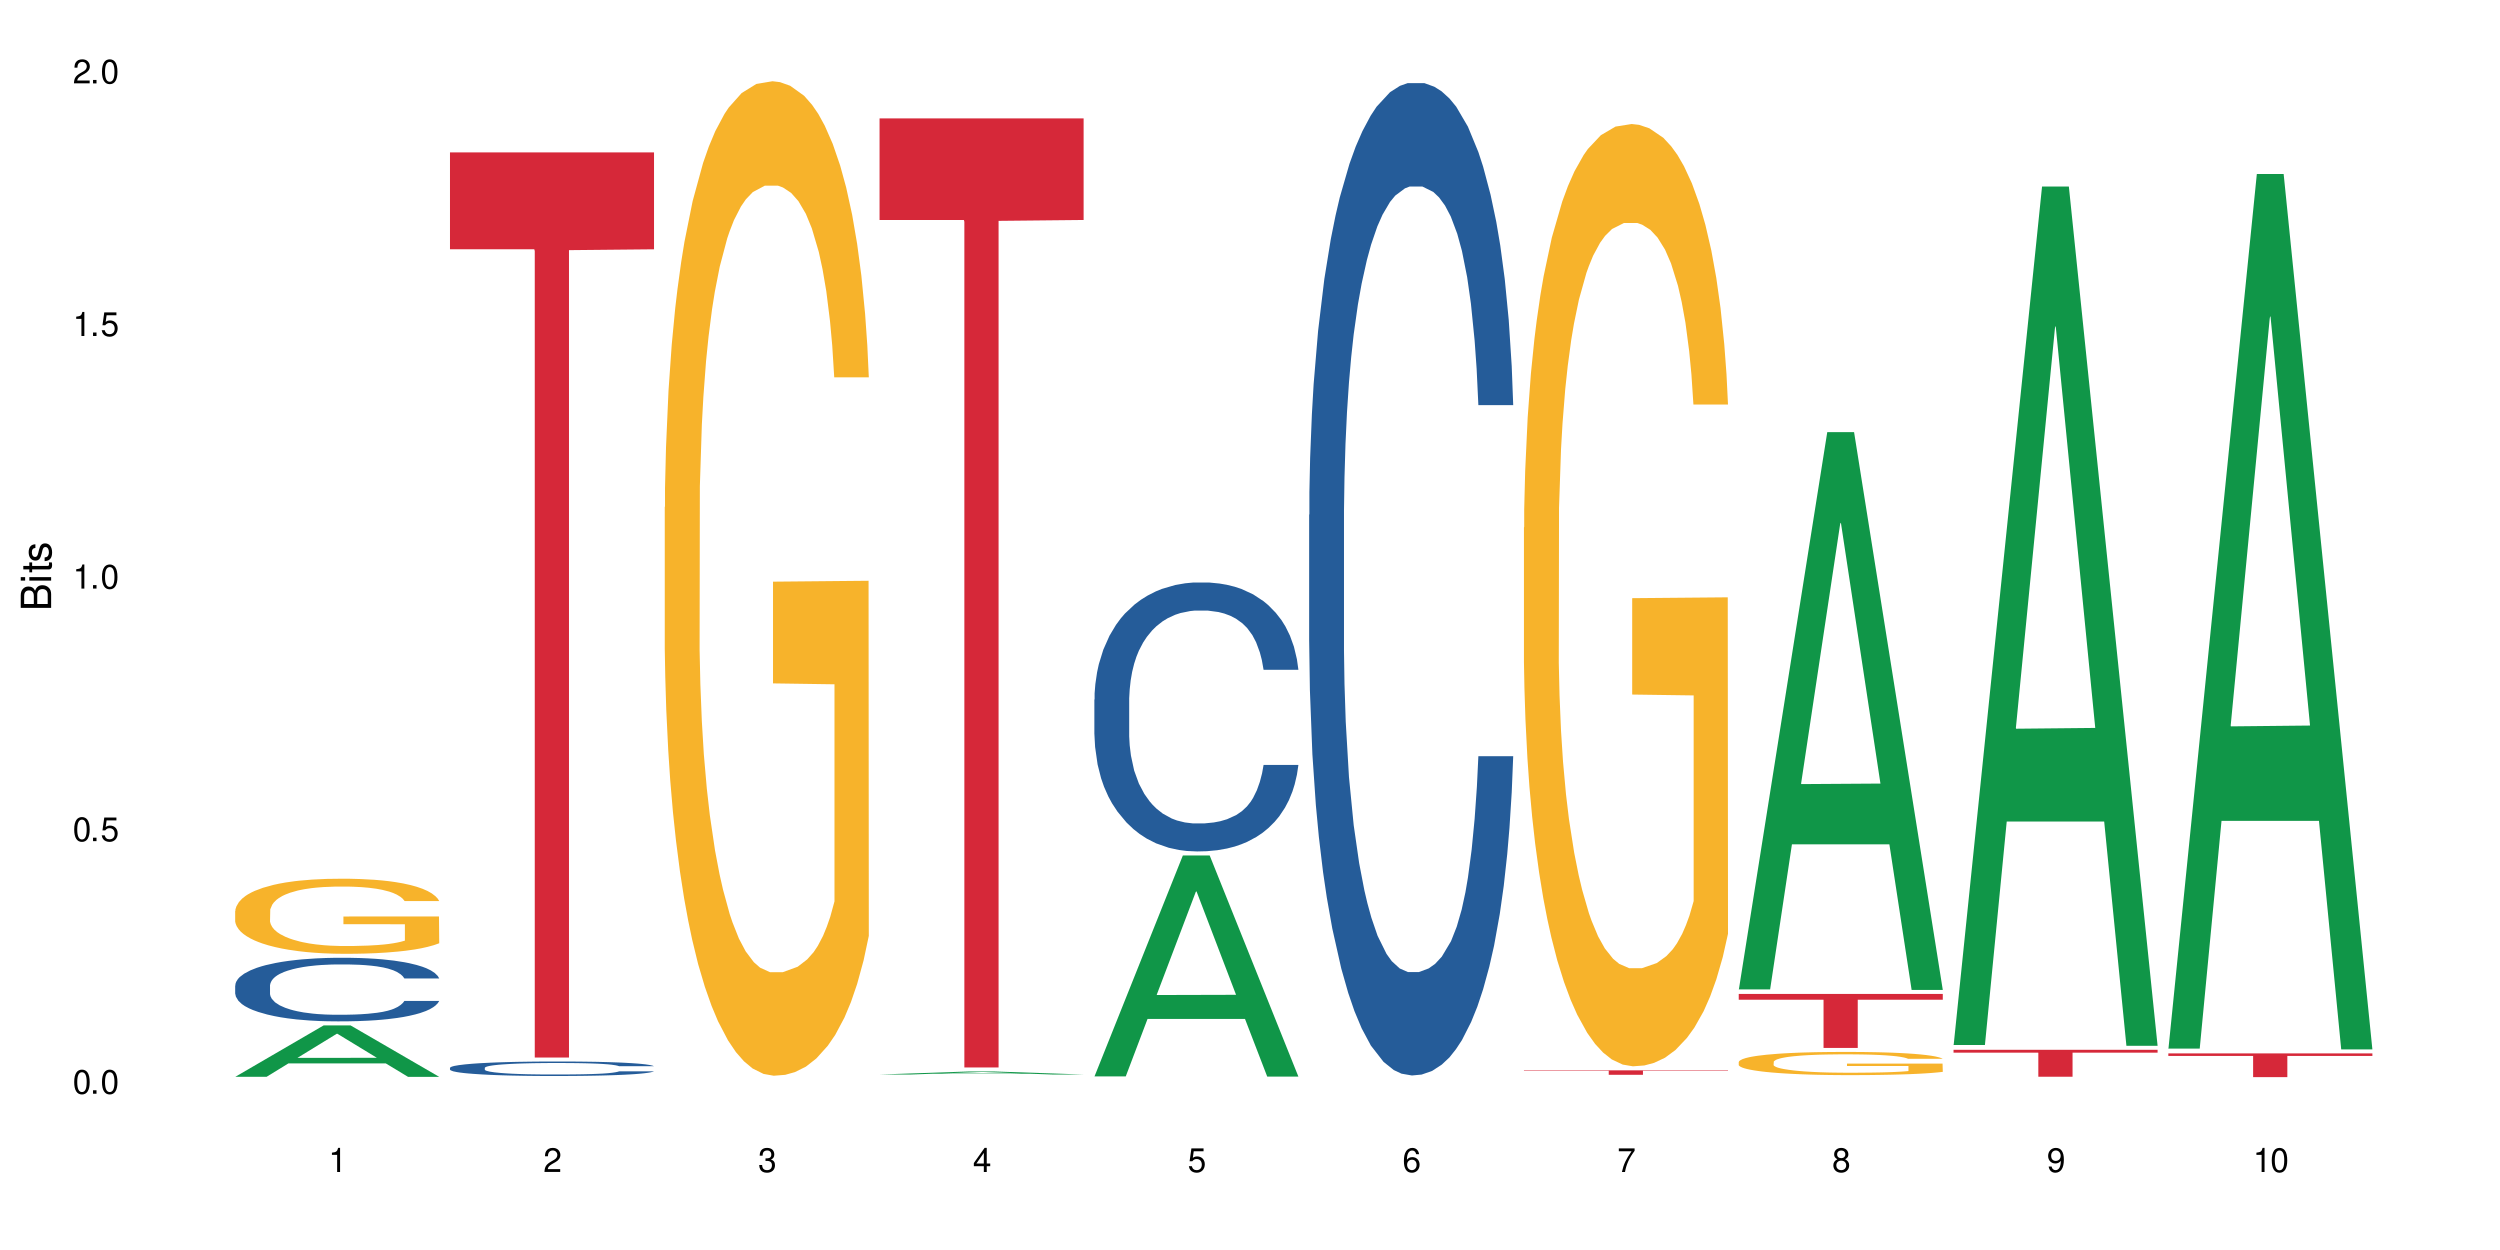
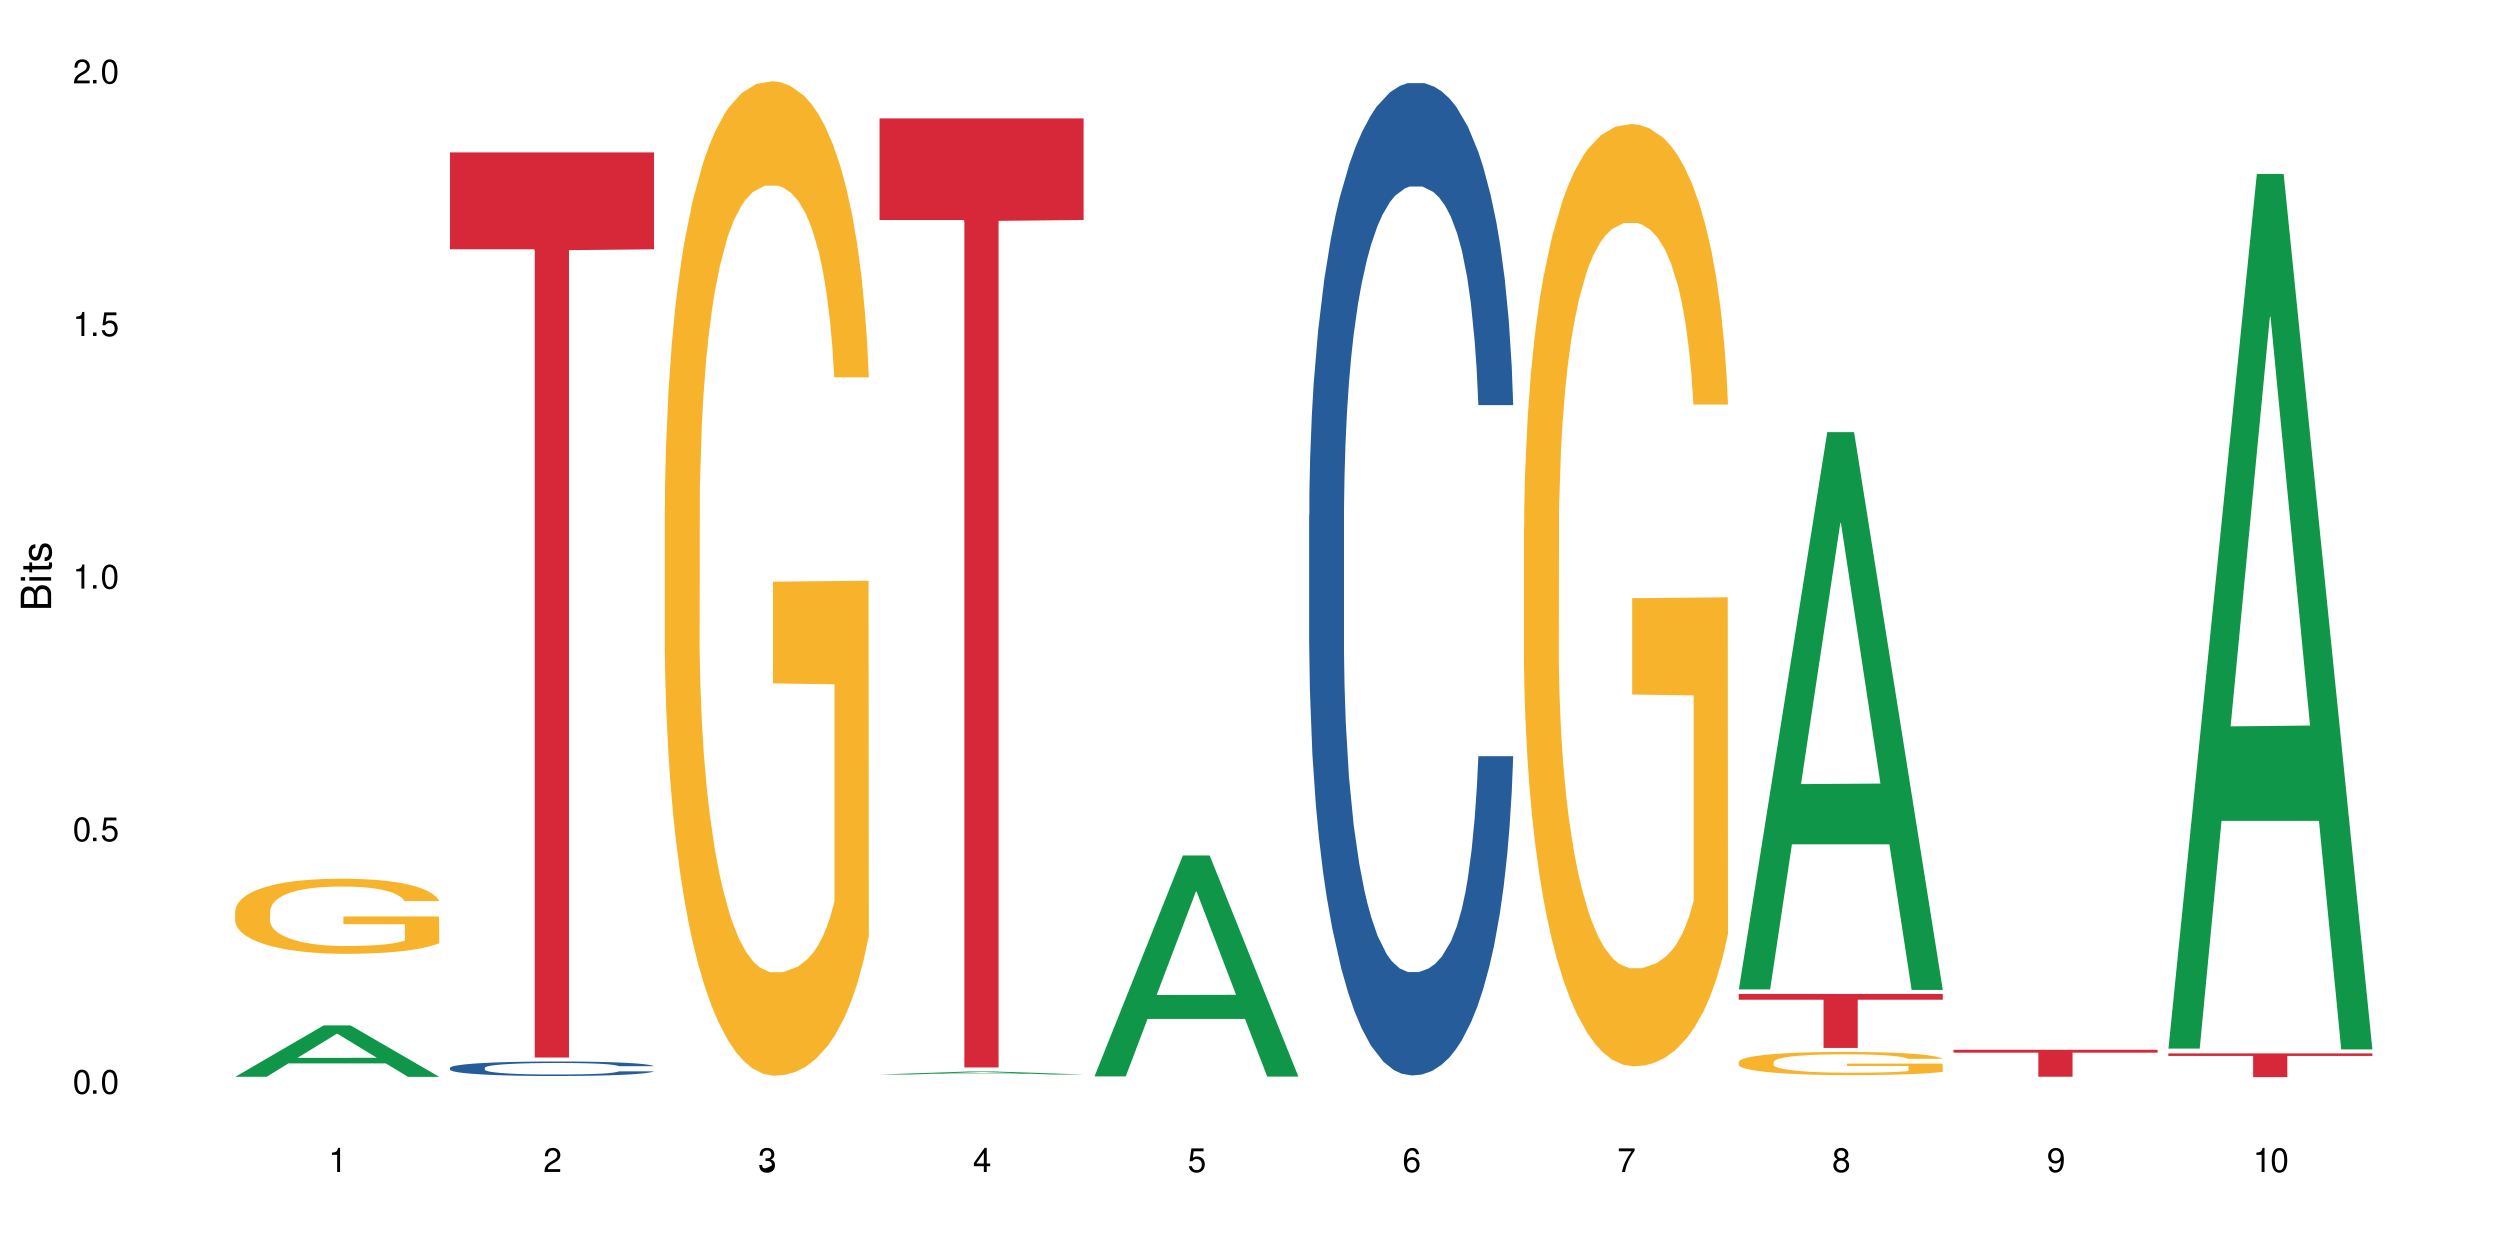
<svg xmlns="http://www.w3.org/2000/svg" xmlns:xlink="http://www.w3.org/1999/xlink" width="720" height="360" viewBox="0 0 720 360">
  <defs>
    <g>
      <g id="glyph-0-0">
</g>
      <g id="glyph-0-1">
        <path d="M 2.641 -6.938 C 2 -6.938 1.422 -6.656 1.078 -6.172 C 0.641 -5.562 0.406 -4.641 0.406 -3.359 C 0.406 -1.016 1.188 0.219 2.641 0.219 C 4.078 0.219 4.859 -1.016 4.859 -3.297 C 4.859 -4.641 4.656 -5.547 4.203 -6.172 C 3.844 -6.656 3.281 -6.938 2.641 -6.938 Z M 2.641 -6.188 C 3.547 -6.188 4 -5.25 4 -3.375 C 4 -1.406 3.562 -0.484 2.625 -0.484 C 1.734 -0.484 1.281 -1.438 1.281 -3.344 C 1.281 -5.25 1.734 -6.188 2.641 -6.188 Z M 2.641 -6.188 " />
      </g>
      <g id="glyph-0-2">
        <path d="M 1.828 -1 L 0.828 -1 L 0.828 0 L 1.828 0 Z M 1.828 -1 " />
      </g>
      <g id="glyph-0-3">
        <path d="M 4.562 -6.797 L 1.062 -6.797 L 0.547 -3.094 L 1.328 -3.094 C 1.719 -3.562 2.047 -3.734 2.578 -3.734 C 3.484 -3.734 4.062 -3.109 4.062 -2.094 C 4.062 -1.125 3.484 -0.531 2.578 -0.531 C 1.828 -0.531 1.375 -0.906 1.188 -1.672 L 0.328 -1.672 C 0.453 -1.109 0.547 -0.844 0.75 -0.594 C 1.125 -0.078 1.828 0.219 2.594 0.219 C 3.969 0.219 4.922 -0.781 4.922 -2.219 C 4.922 -3.562 4.031 -4.484 2.719 -4.484 C 2.25 -4.484 1.859 -4.359 1.469 -4.062 L 1.734 -5.969 L 4.562 -5.969 Z M 4.562 -6.797 " />
      </g>
      <g id="glyph-0-4">
        <path d="M 2.484 -4.938 L 2.484 0 L 3.328 0 L 3.328 -6.938 L 2.766 -6.938 C 2.469 -5.875 2.281 -5.734 0.984 -5.562 L 0.984 -4.938 Z M 2.484 -4.938 " />
      </g>
      <g id="glyph-0-5">
        <path d="M 4.859 -0.828 L 1.281 -0.828 C 1.359 -1.406 1.672 -1.781 2.5 -2.281 L 3.469 -2.828 C 4.406 -3.344 4.906 -4.062 4.906 -4.906 C 4.906 -5.484 4.672 -6.031 4.266 -6.406 C 3.859 -6.766 3.375 -6.938 2.719 -6.938 C 1.859 -6.938 1.219 -6.625 0.844 -6.031 C 0.609 -5.672 0.5 -5.234 0.484 -4.531 L 1.328 -4.531 C 1.359 -5.016 1.406 -5.281 1.531 -5.516 C 1.75 -5.938 2.188 -6.203 2.703 -6.203 C 3.469 -6.203 4.031 -5.641 4.031 -4.891 C 4.031 -4.344 3.719 -3.859 3.125 -3.516 L 2.234 -3 C 0.812 -2.172 0.406 -1.531 0.328 -0.016 L 4.859 -0.016 Z M 4.859 -0.828 " />
      </g>
      <g id="glyph-0-6">
-         <path d="M 2.125 -3.188 L 2.578 -3.188 C 3.5 -3.188 3.984 -2.766 3.984 -1.922 C 3.984 -1.062 3.469 -0.531 2.594 -0.531 C 1.656 -0.531 1.203 -1 1.156 -2.016 L 0.312 -2.016 C 0.344 -1.453 0.438 -1.094 0.609 -0.781 C 0.953 -0.109 1.625 0.219 2.547 0.219 C 3.953 0.219 4.859 -0.625 4.859 -1.938 C 4.859 -2.828 4.516 -3.297 3.703 -3.594 C 4.344 -3.844 4.656 -4.328 4.656 -5.031 C 4.656 -6.219 3.875 -6.938 2.578 -6.938 C 1.203 -6.938 0.484 -6.172 0.453 -4.703 L 1.297 -4.703 C 1.312 -5.125 1.344 -5.359 1.453 -5.578 C 1.641 -5.969 2.062 -6.203 2.594 -6.203 C 3.344 -6.203 3.797 -5.75 3.797 -5 C 3.797 -4.516 3.609 -4.219 3.25 -4.047 C 3.016 -3.953 2.703 -3.922 2.125 -3.906 Z M 2.125 -3.188 " />
+         <path d="M 2.125 -3.188 L 2.578 -3.188 C 3.5 -3.188 3.984 -2.766 3.984 -1.922 C 1.656 -0.531 1.203 -1 1.156 -2.016 L 0.312 -2.016 C 0.344 -1.453 0.438 -1.094 0.609 -0.781 C 0.953 -0.109 1.625 0.219 2.547 0.219 C 3.953 0.219 4.859 -0.625 4.859 -1.938 C 4.859 -2.828 4.516 -3.297 3.703 -3.594 C 4.344 -3.844 4.656 -4.328 4.656 -5.031 C 4.656 -6.219 3.875 -6.938 2.578 -6.938 C 1.203 -6.938 0.484 -6.172 0.453 -4.703 L 1.297 -4.703 C 1.312 -5.125 1.344 -5.359 1.453 -5.578 C 1.641 -5.969 2.062 -6.203 2.594 -6.203 C 3.344 -6.203 3.797 -5.75 3.797 -5 C 3.797 -4.516 3.609 -4.219 3.25 -4.047 C 3.016 -3.953 2.703 -3.922 2.125 -3.906 Z M 2.125 -3.188 " />
      </g>
      <g id="glyph-0-7">
        <path d="M 3.141 -1.672 L 3.141 0 L 3.984 0 L 3.984 -1.672 L 4.984 -1.672 L 4.984 -2.438 L 3.984 -2.438 L 3.984 -6.938 L 3.359 -6.938 L 0.266 -2.578 L 0.266 -1.672 Z M 3.141 -2.438 L 1 -2.438 L 3.141 -5.5 Z M 3.141 -2.438 " />
      </g>
      <g id="glyph-0-8">
        <path d="M 4.781 -5.125 C 4.609 -6.266 3.891 -6.938 2.844 -6.938 C 2.094 -6.938 1.422 -6.578 1.031 -5.953 C 0.594 -5.266 0.406 -4.422 0.406 -3.172 C 0.406 -2 0.578 -1.25 0.984 -0.641 C 1.359 -0.078 1.953 0.219 2.703 0.219 C 3.984 0.219 4.922 -0.75 4.922 -2.094 C 4.922 -3.375 4.062 -4.281 2.844 -4.281 C 2.172 -4.281 1.641 -4.031 1.281 -3.516 C 1.281 -5.234 1.828 -6.188 2.797 -6.188 C 3.391 -6.188 3.797 -5.797 3.938 -5.125 Z M 2.734 -3.531 C 3.547 -3.531 4.062 -2.953 4.062 -2.031 C 4.062 -1.156 3.484 -0.531 2.703 -0.531 C 1.922 -0.531 1.328 -1.188 1.328 -2.078 C 1.328 -2.938 1.906 -3.531 2.734 -3.531 Z M 2.734 -3.531 " />
      </g>
      <g id="glyph-0-9">
        <path d="M 4.984 -6.797 L 0.438 -6.797 L 0.438 -5.969 L 4.109 -5.969 C 2.5 -3.656 1.828 -2.234 1.328 0 L 2.219 0 C 2.594 -2.172 3.453 -4.047 4.984 -6.094 Z M 4.984 -6.797 " />
      </g>
      <g id="glyph-0-10">
        <path d="M 3.75 -3.656 C 4.469 -4.094 4.688 -4.438 4.688 -5.078 C 4.688 -6.172 3.844 -6.938 2.641 -6.938 C 1.438 -6.938 0.594 -6.172 0.594 -5.094 C 0.594 -4.438 0.812 -4.094 1.516 -3.656 C 0.734 -3.266 0.359 -2.703 0.359 -1.922 C 0.359 -0.656 1.281 0.219 2.641 0.219 C 3.984 0.219 4.922 -0.656 4.922 -1.922 C 4.922 -2.703 4.531 -3.266 3.75 -3.656 Z M 2.641 -6.188 C 3.359 -6.188 3.812 -5.75 3.812 -5.062 C 3.812 -4.406 3.344 -3.984 2.641 -3.984 C 1.922 -3.984 1.453 -4.406 1.453 -5.078 C 1.453 -5.75 1.922 -6.188 2.641 -6.188 Z M 2.641 -3.266 C 3.484 -3.266 4.062 -2.719 4.062 -1.906 C 4.062 -1.078 3.484 -0.531 2.625 -0.531 C 1.797 -0.531 1.219 -1.094 1.219 -1.906 C 1.219 -2.719 1.781 -3.266 2.641 -3.266 Z M 2.641 -3.266 " />
      </g>
      <g id="glyph-0-11">
        <path d="M 0.516 -1.578 C 0.672 -0.453 1.406 0.219 2.438 0.219 C 3.188 0.219 3.859 -0.141 4.266 -0.766 C 4.688 -1.453 4.891 -2.297 4.891 -3.547 C 4.891 -4.719 4.703 -5.453 4.312 -6.078 C 3.938 -6.641 3.344 -6.938 2.594 -6.938 C 1.297 -6.938 0.359 -5.969 0.359 -4.625 C 0.359 -3.344 1.234 -2.453 2.453 -2.453 C 3.094 -2.453 3.578 -2.672 4.016 -3.203 C 4 -1.484 3.469 -0.531 2.5 -0.531 C 1.906 -0.531 1.484 -0.906 1.359 -1.578 Z M 2.578 -6.203 C 3.375 -6.203 3.969 -5.531 3.969 -4.641 C 3.969 -3.797 3.391 -3.188 2.547 -3.188 C 1.734 -3.188 1.234 -3.766 1.234 -4.688 C 1.234 -5.562 1.797 -6.203 2.578 -6.203 Z M 2.578 -6.203 " />
      </g>
      <g id="glyph-1-0">
</g>
      <g id="glyph-1-1">
        <path d="M 0 -0.953 L 0 -4.891 C 0 -5.719 -0.234 -6.344 -0.734 -6.797 C -1.188 -7.234 -1.812 -7.469 -2.5 -7.469 C -3.547 -7.469 -4.188 -7 -4.625 -5.875 C -4.984 -6.688 -5.625 -7.094 -6.531 -7.094 C -7.172 -7.094 -7.734 -6.859 -8.141 -6.391 C -8.562 -5.922 -8.75 -5.344 -8.75 -4.5 L -8.75 -0.953 Z M -4.984 -2.062 L -7.766 -2.062 L -7.766 -4.219 C -7.766 -4.844 -7.688 -5.203 -7.453 -5.5 C -7.219 -5.812 -6.859 -5.969 -6.375 -5.969 C -5.891 -5.969 -5.531 -5.812 -5.297 -5.5 C -5.062 -5.203 -4.984 -4.844 -4.984 -4.219 Z M -0.984 -2.062 L -4 -2.062 L -4 -4.781 C -4 -5.766 -3.438 -6.359 -2.484 -6.359 C -1.547 -6.359 -0.984 -5.766 -0.984 -4.781 Z M -0.984 -2.062 " />
      </g>
      <g id="glyph-1-2">
        <path d="M -6.281 -1.797 L -6.281 -0.797 L 0 -0.797 L 0 -1.797 Z M -8.75 -1.797 L -8.75 -0.797 L -7.484 -0.797 L -7.484 -1.797 Z M -8.75 -1.797 " />
      </g>
      <g id="glyph-1-3">
        <path d="M -6.281 -3.047 L -6.281 -2.016 L -8.016 -2.016 L -8.016 -1.016 L -6.281 -1.016 L -6.281 -0.172 L -5.469 -0.172 L -5.469 -1.016 L -0.719 -1.016 C -0.078 -1.016 0.281 -1.453 0.281 -2.234 C 0.281 -2.5 0.25 -2.719 0.188 -3.047 L -0.641 -3.047 C -0.609 -2.906 -0.594 -2.766 -0.594 -2.562 C -0.594 -2.141 -0.719 -2.016 -1.156 -2.016 L -5.469 -2.016 L -5.469 -3.047 Z M -6.281 -3.047 " />
      </g>
      <g id="glyph-1-4">
        <path d="M -4.531 -5.25 C -5.766 -5.25 -6.469 -4.422 -6.469 -2.969 C -6.469 -1.516 -5.719 -0.562 -4.547 -0.562 C -3.562 -0.562 -3.094 -1.062 -2.734 -2.562 L -2.516 -3.484 C -2.344 -4.188 -2.094 -4.469 -1.641 -4.469 C -1.047 -4.469 -0.641 -3.875 -0.641 -3 C -0.641 -2.453 -0.797 -2 -1.062 -1.75 C -1.25 -1.594 -1.422 -1.531 -1.875 -1.469 L -1.875 -0.406 C -0.422 -0.453 0.281 -1.266 0.281 -2.922 C 0.281 -4.5 -0.5 -5.516 -1.719 -5.516 C -2.656 -5.516 -3.172 -4.984 -3.469 -3.734 L -3.703 -2.766 C -3.891 -1.953 -4.156 -1.609 -4.594 -1.609 C -5.188 -1.609 -5.547 -2.125 -5.547 -2.938 C -5.547 -3.75 -5.203 -4.172 -4.531 -4.203 Z M -4.531 -5.25 " />
      </g>
    </g>
  </defs>
  <rect x="-72" y="-36" width="864" height="432" fill="rgb(100%, 100%, 100%)" fill-opacity="1" />
  <path fill-rule="nonzero" fill="rgb(6.275%, 58.824%, 28.235%)" fill-opacity="1" d="M 67.73 310.125 L 67.793 310.109 L 93.223 295.309 L 100.945 295.309 L 126.5 310.137 L 117.52 310.137 L 111.117 306.266 L 83.051 306.266 L 76.773 310.125 L 67.73 310.125 L 85.75 304.664 L 108.543 304.652 L 97.176 297.73 L 97.051 297.719 L 96.926 297.762 L 85.688 304.652 L 85.75 304.664 Z M 67.73 310.125 " />
-   <path fill-rule="nonzero" fill="rgb(14.51%, 36.078%, 60%)" fill-opacity="1" d="M 67.73 283.816 L 67.801 283.801 L 67.801 283.398 L 68.02 282.762 L 68.52 281.961 L 69.02 281.406 L 70.312 280.422 L 72.102 279.469 L 73.965 278.73 L 75.328 278.297 L 76.547 277.961 L 79.34 277.344 L 81.133 277.023 L 83.066 276.738 L 85.434 276.457 L 87.152 276.289 L 91.023 276.02 L 93.891 275.902 L 96.113 275.852 L 100.914 275.852 L 103.781 275.918 L 105.859 276.004 L 108.152 276.137 L 110.086 276.289 L 113.457 276.656 L 116.465 277.125 L 117.828 277.391 L 119.977 277.91 L 121.625 278.414 L 122.773 278.848 L 124.062 279.469 L 125.207 280.219 L 126.07 281.074 L 126.5 281.793 L 116.465 281.793 L 115.965 281.125 L 115.391 280.605 L 114.316 279.918 L 113.238 279.434 L 111.734 278.949 L 110.375 278.629 L 108.512 278.312 L 106.863 278.113 L 105.141 277.961 L 103.492 277.859 L 100.34 277.762 L 96.684 277.762 L 95.324 277.793 L 92.527 277.926 L 91.023 278.043 L 88.871 278.277 L 87.367 278.496 L 85.578 278.832 L 84.359 279.117 L 82.852 279.551 L 81.777 279.934 L 80.559 280.488 L 79.844 280.906 L 79.199 281.375 L 78.625 281.926 L 78.195 282.512 L 77.906 283.133 L 77.766 283.734 L 77.766 286.328 L 77.906 286.93 L 78.266 287.633 L 79.199 288.652 L 80.559 289.539 L 82.137 290.242 L 83.641 290.742 L 84.5 290.977 L 85.648 291.246 L 87.441 291.582 L 90.02 291.914 L 91.523 292.051 L 93.816 292.184 L 96.184 292.25 L 99.336 292.25 L 102.133 292.184 L 103.996 292.098 L 105.93 291.965 L 108.582 291.68 L 110.23 291.414 L 111.664 291.094 L 112.738 290.777 L 113.457 290.508 L 114.531 289.992 L 115.391 289.422 L 116.035 288.836 L 116.465 288.27 L 126.5 288.27 L 126.07 288.938 L 125.422 289.59 L 124.777 290.074 L 123.777 290.66 L 122.629 291.18 L 120.98 291.766 L 119.617 292.148 L 117.828 292.566 L 116.18 292.887 L 114.387 293.172 L 111.734 293.504 L 110.016 293.672 L 108.152 293.824 L 105.93 293.957 L 103.137 294.074 L 100.125 294.141 L 97.328 294.156 L 94.32 294.125 L 92.098 294.059 L 89.16 293.906 L 85.504 293.605 L 82.852 293.285 L 80.773 292.969 L 78.984 292.633 L 76.977 292.184 L 74.395 291.445 L 72.82 290.879 L 71.746 290.41 L 70.527 289.758 L 69.664 289.172 L 68.664 288.234 L 67.945 287.047 L 67.73 286.125 Z M 67.73 283.816 " />
  <path fill-rule="nonzero" fill="rgb(96.863%, 70.196%, 16.863%)" fill-opacity="1" d="M 67.73 262.332 L 67.801 262.312 L 67.801 261.918 L 68.09 261.027 L 68.805 259.805 L 69.738 258.797 L 70.742 258.008 L 71.387 257.59 L 72.461 257 L 73.395 256.562 L 75.758 255.676 L 78.77 254.844 L 80.418 254.488 L 82.281 254.152 L 84.93 253.777 L 86.148 253.641 L 89.875 253.324 L 94.105 253.125 L 98.762 253.066 L 100.914 253.086 L 103.852 253.168 L 107.863 253.383 L 110.16 253.582 L 111.949 253.777 L 113.812 254.035 L 116.105 254.43 L 118.258 254.906 L 119.977 255.379 L 121.695 255.973 L 123.129 256.605 L 124.348 257.297 L 125.422 258.125 L 126.07 258.816 L 126.5 259.508 L 116.535 259.508 L 115.965 258.816 L 115.32 258.281 L 114.242 257.633 L 113.168 257.156 L 112.094 256.781 L 110.086 256.27 L 108.367 255.953 L 106.215 255.676 L 104.137 255.496 L 101.773 255.379 L 100.34 255.34 L 96.543 255.34 L 93.102 255.477 L 91.094 255.637 L 89.66 255.793 L 87.656 256.09 L 86.438 256.328 L 85.719 256.484 L 83.57 257.098 L 82.137 257.652 L 81.348 258.027 L 80.344 258.617 L 79.629 259.152 L 78.84 259.941 L 78.41 260.535 L 77.836 261.879 L 77.766 265.434 L 77.98 266.184 L 78.41 266.996 L 78.984 267.707 L 79.844 268.457 L 80.703 269.031 L 82.207 269.801 L 83.496 270.316 L 84.5 270.648 L 86.438 271.184 L 87.227 271.363 L 89.09 271.719 L 91.023 271.992 L 93.387 272.23 L 95.18 272.348 L 98.047 272.449 L 101.703 272.449 L 106 272.328 L 108.727 272.172 L 110.59 272.012 L 111.809 271.875 L 113.312 271.656 L 114.387 271.461 L 115.391 271.242 L 116.609 270.906 L 116.609 266.184 L 98.906 266.164 L 98.906 263.953 L 126.426 263.934 L 126.5 271.656 L 124.992 272.191 L 123.129 272.703 L 121.34 273.102 L 119.477 273.438 L 116.824 273.812 L 114.672 274.047 L 111.375 274.324 L 108.367 274.504 L 105.215 274.621 L 102.418 274.68 L 99.121 274.699 L 96.184 274.66 L 93.031 274.543 L 90.52 274.383 L 88.227 274.188 L 85.934 273.93 L 83.066 273.516 L 81.203 273.18 L 79.27 272.766 L 77.336 272.27 L 75.613 271.738 L 74.469 271.32 L 73.32 270.848 L 72.102 270.254 L 70.957 269.582 L 70.098 268.973 L 69.309 268.281 L 68.734 267.629 L 68.16 266.738 L 67.875 266.027 L 67.73 265.414 Z M 67.73 262.332 " />
  <path fill-rule="nonzero" fill="rgb(14.51%, 36.078%, 60%)" fill-opacity="1" d="M 129.594 307.531 L 129.664 307.527 L 129.664 307.438 L 129.879 307.289 L 130.379 307.109 L 130.883 306.98 L 132.172 306.758 L 133.965 306.539 L 135.828 306.371 L 137.188 306.273 L 138.406 306.195 L 141.203 306.055 L 142.992 305.98 L 144.93 305.918 L 147.293 305.852 L 149.016 305.812 L 152.883 305.754 L 155.75 305.727 L 157.973 305.715 L 162.773 305.715 L 165.641 305.73 L 167.719 305.75 L 170.012 305.781 L 171.949 305.812 L 175.316 305.898 L 178.324 306.004 L 179.688 306.066 L 181.836 306.184 L 183.484 306.301 L 184.633 306.398 L 185.922 306.539 L 187.07 306.711 L 187.93 306.906 L 188.359 307.07 L 178.324 307.07 L 177.824 306.918 L 177.25 306.797 L 176.176 306.641 L 175.102 306.531 L 173.598 306.422 L 172.234 306.348 L 170.371 306.277 L 168.723 306.23 L 167.004 306.195 L 165.355 306.172 L 162.199 306.148 L 158.547 306.148 L 157.184 306.156 L 154.391 306.188 L 152.883 306.215 L 150.734 306.27 L 149.23 306.316 L 147.438 306.395 L 146.219 306.461 L 144.715 306.559 L 143.641 306.645 L 142.422 306.773 L 141.703 306.867 L 141.059 306.973 L 140.484 307.102 L 140.055 307.234 L 139.77 307.375 L 139.625 307.512 L 139.625 308.102 L 139.77 308.242 L 140.129 308.402 L 141.059 308.633 L 142.422 308.836 L 143.996 308.996 L 145.504 309.109 L 146.363 309.164 L 147.508 309.227 L 149.301 309.301 L 151.879 309.379 L 153.387 309.406 L 155.68 309.438 L 158.043 309.453 L 161.199 309.453 L 163.992 309.438 L 165.855 309.418 L 167.789 309.391 L 170.441 309.324 L 172.09 309.262 L 173.523 309.191 L 174.598 309.117 L 175.316 309.059 L 176.391 308.938 L 177.25 308.809 L 177.895 308.676 L 178.324 308.547 L 188.359 308.547 L 187.93 308.699 L 187.285 308.848 L 186.641 308.957 L 185.637 309.09 L 184.488 309.211 L 182.84 309.344 L 181.48 309.43 L 179.688 309.527 L 178.039 309.598 L 176.246 309.664 L 173.598 309.738 L 171.875 309.777 L 170.012 309.812 L 167.789 309.844 L 164.996 309.871 L 161.984 309.887 L 159.191 309.887 L 156.18 309.883 L 153.957 309.867 L 151.02 309.832 L 147.367 309.762 L 144.715 309.691 L 142.637 309.617 L 140.844 309.543 L 138.836 309.438 L 136.258 309.27 L 134.68 309.141 L 133.605 309.035 L 132.387 308.887 L 131.527 308.75 L 130.523 308.539 L 129.809 308.266 L 129.594 308.059 Z M 129.594 307.531 " />
  <path fill-rule="nonzero" fill="rgb(83.922%, 15.686%, 22.353%)" fill-opacity="1" d="M 129.594 43.895 L 188.359 43.895 L 188.359 71.797 L 163.867 72.043 L 163.867 304.562 L 154.012 304.562 L 154.012 72.289 L 153.871 71.797 L 129.594 71.797 Z M 129.594 43.895 " />
  <path fill-rule="nonzero" fill="rgb(96.863%, 70.196%, 16.863%)" fill-opacity="1" d="M 191.453 146.07 L 191.523 145.809 L 191.523 140.578 L 191.812 128.809 L 192.527 112.59 L 193.461 99.25 L 194.461 88.789 L 195.109 83.297 L 196.184 75.449 L 197.113 69.695 L 199.48 57.922 L 202.488 46.938 L 204.137 42.23 L 206 37.781 L 208.652 32.812 L 209.871 30.98 L 213.598 26.797 L 217.828 24.18 L 222.484 23.395 L 224.637 23.656 L 227.574 24.703 L 231.586 27.582 L 233.879 30.195 L 235.672 32.812 L 237.535 36.211 L 239.828 41.445 L 241.98 47.723 L 243.699 54 L 245.418 61.848 L 246.852 70.215 L 248.07 79.371 L 249.145 90.355 L 249.789 99.512 L 250.219 108.668 L 240.258 108.668 L 239.684 99.512 L 239.039 92.449 L 237.965 83.816 L 236.891 77.539 L 235.816 72.57 L 233.809 65.77 L 232.09 61.586 L 229.938 57.922 L 227.859 55.57 L 225.496 54 L 224.062 53.477 L 220.262 53.477 L 216.824 55.309 L 214.816 57.398 L 213.383 59.492 L 211.375 63.414 L 210.156 66.555 L 209.441 68.648 L 207.293 76.754 L 205.859 84.078 L 205.07 89.051 L 204.066 96.898 L 203.348 103.957 L 202.562 114.422 L 202.133 122.27 L 201.559 140.055 L 201.484 187.137 L 201.703 197.078 L 202.133 207.801 L 202.703 217.219 L 203.566 227.156 L 204.426 234.742 L 205.93 244.945 L 207.219 251.746 L 208.223 256.191 L 210.156 263.254 L 210.945 265.609 L 212.809 270.316 L 214.746 273.98 L 217.109 277.117 L 218.902 278.688 L 221.77 279.996 L 225.422 279.996 L 229.723 278.426 L 232.445 276.332 L 234.309 274.238 L 235.527 272.41 L 237.035 269.531 L 238.109 266.918 L 239.113 264.039 L 240.332 259.594 L 240.332 197.078 L 222.629 196.816 L 222.629 167.52 L 250.148 167.258 L 250.219 269.531 L 248.715 276.594 L 246.852 283.395 L 245.059 288.625 L 243.195 293.074 L 240.547 298.043 L 238.395 301.184 L 235.098 304.844 L 232.09 307.199 L 228.934 308.766 L 226.141 309.551 L 222.844 309.812 L 219.906 309.289 L 216.75 307.723 L 214.242 305.629 L 211.949 303.012 L 209.656 299.613 L 206.789 294.121 L 204.926 289.672 L 202.992 284.18 L 201.055 277.641 L 199.336 270.578 L 198.191 265.086 L 197.043 258.809 L 195.824 250.961 L 194.68 242.066 L 193.816 233.957 L 193.031 224.805 L 192.457 216.172 L 191.883 204.402 L 191.598 194.984 L 191.453 186.875 Z M 191.453 146.07 " />
  <path fill-rule="nonzero" fill="rgb(6.275%, 58.824%, 28.235%)" fill-opacity="1" d="M 253.312 309.461 L 253.375 309.461 L 278.805 308.59 L 286.527 308.59 L 312.082 309.461 L 303.102 309.461 L 296.699 309.234 L 268.633 309.234 L 262.355 309.461 L 253.312 309.461 L 271.332 309.141 L 294.125 309.137 L 282.762 308.73 L 282.633 308.73 L 282.508 308.734 L 271.27 309.137 L 271.332 309.141 Z M 253.312 309.461 " />
  <path fill-rule="nonzero" fill="rgb(83.922%, 15.686%, 22.353%)" fill-opacity="1" d="M 253.312 34.094 L 312.082 34.094 L 312.082 63.352 L 287.59 63.609 L 287.59 307.438 L 277.734 307.438 L 277.734 63.863 L 277.594 63.352 L 253.312 63.352 Z M 253.312 34.094 " />
  <path fill-rule="nonzero" fill="rgb(6.275%, 58.824%, 28.235%)" fill-opacity="1" d="M 315.176 310.012 L 315.238 309.953 L 340.664 246.371 L 348.387 246.371 L 373.941 310.07 L 364.965 310.07 L 358.559 293.445 L 330.496 293.445 L 324.215 310.012 L 315.176 310.012 L 333.195 286.566 L 355.984 286.504 L 344.621 256.777 L 344.496 256.719 L 344.371 256.898 L 333.133 286.504 L 333.195 286.566 Z M 315.176 310.012 " />
-   <path fill-rule="nonzero" fill="rgb(14.51%, 36.078%, 60%)" fill-opacity="1" d="M 315.176 201.473 L 315.246 201.402 L 315.246 199.703 L 315.461 197.012 L 315.961 193.613 L 316.465 191.277 L 317.754 187.102 L 319.547 183.066 L 321.41 179.953 L 322.77 178.109 L 323.988 176.695 L 326.785 174.074 L 328.578 172.73 L 330.512 171.527 L 332.875 170.324 L 334.598 169.617 L 338.465 168.484 L 341.332 167.988 L 343.555 167.777 L 348.355 167.777 L 351.223 168.059 L 353.301 168.414 L 355.594 168.98 L 357.531 169.617 L 360.898 171.172 L 363.91 173.156 L 365.27 174.289 L 367.422 176.484 L 369.07 178.605 L 370.215 180.445 L 371.504 183.066 L 372.652 186.25 L 373.512 189.863 L 373.941 192.906 L 363.91 192.906 L 363.406 190.074 L 362.832 187.879 L 361.758 184.977 L 360.684 182.926 L 359.18 180.871 L 357.816 179.527 L 355.953 178.18 L 354.305 177.332 L 352.586 176.695 L 350.938 176.27 L 347.785 175.844 L 344.129 175.844 L 342.766 175.988 L 339.973 176.555 L 338.465 177.051 L 336.316 178.039 L 334.812 178.961 L 333.02 180.375 L 331.801 181.578 L 330.297 183.422 L 329.223 185.047 L 328.004 187.383 L 327.285 189.152 L 326.641 191.137 L 326.066 193.473 L 325.637 195.949 L 325.352 198.57 L 325.207 201.117 L 325.207 212.09 L 325.352 214.637 L 325.711 217.609 L 326.641 221.93 L 328.004 225.68 L 329.578 228.656 L 331.086 230.777 L 331.945 231.77 L 333.09 232.902 L 334.883 234.316 L 337.465 235.734 L 338.969 236.301 L 341.262 236.867 L 343.625 237.148 L 346.781 237.148 L 349.574 236.867 L 351.438 236.512 L 353.375 235.945 L 356.023 234.742 L 357.672 233.609 L 359.105 232.266 L 360.184 230.918 L 360.898 229.785 L 361.973 227.594 L 362.832 225.188 L 363.48 222.707 L 363.91 220.301 L 373.941 220.301 L 373.512 223.133 L 372.867 225.895 L 372.223 227.945 L 371.219 230.426 L 370.07 232.617 L 368.422 235.098 L 367.062 236.723 L 365.27 238.492 L 363.621 239.84 L 361.832 241.043 L 359.18 242.457 L 357.457 243.168 L 355.594 243.805 L 353.375 244.371 L 350.578 244.863 L 347.57 245.148 L 344.773 245.219 L 341.762 245.078 L 339.543 244.793 L 336.602 244.156 L 332.949 242.883 L 330.297 241.539 L 328.219 240.191 L 326.426 238.777 L 324.418 236.867 L 321.84 233.75 L 320.262 231.344 L 319.188 229.363 L 317.969 226.602 L 317.109 224.125 L 316.105 220.16 L 315.391 215.133 L 315.176 211.238 Z M 315.176 201.473 " />
  <path fill-rule="nonzero" fill="rgb(14.51%, 36.078%, 60%)" fill-opacity="1" d="M 377.035 148.289 L 377.105 148.027 L 377.105 141.758 L 377.32 131.832 L 377.824 119.293 L 378.324 110.672 L 379.617 95.258 L 381.406 80.367 L 383.27 68.871 L 384.633 62.078 L 385.852 56.855 L 388.645 47.188 L 390.438 42.223 L 392.371 37.781 L 394.738 33.34 L 396.457 30.73 L 400.328 26.551 L 403.195 24.719 L 405.414 23.938 L 410.219 23.938 L 413.086 24.98 L 415.164 26.289 L 417.457 28.379 L 419.391 30.73 L 422.758 36.477 L 425.77 43.793 L 427.133 47.973 L 429.281 56.07 L 430.93 63.906 L 432.078 70.699 L 433.367 80.367 L 434.512 92.121 L 435.375 105.445 L 435.805 116.68 L 425.77 116.68 L 425.27 106.23 L 424.695 98.129 L 423.621 87.418 L 422.543 79.844 L 421.039 72.266 L 419.68 67.305 L 417.816 62.34 L 416.168 59.203 L 414.445 56.855 L 412.797 55.285 L 409.645 53.719 L 405.988 53.719 L 404.629 54.242 L 401.832 56.332 L 400.328 58.16 L 398.176 61.816 L 396.672 65.215 L 394.879 70.438 L 393.664 74.879 L 392.156 81.672 L 391.082 87.68 L 389.863 96.301 L 389.148 102.832 L 388.504 110.148 L 387.93 118.77 L 387.5 127.914 L 387.211 137.578 L 387.07 146.984 L 387.07 187.477 L 387.211 196.883 L 387.57 207.852 L 388.504 223.789 L 389.863 237.637 L 391.441 248.609 L 392.945 256.445 L 393.805 260.102 L 394.953 264.281 L 396.742 269.508 L 399.324 274.73 L 400.828 276.82 L 403.121 278.914 L 405.488 279.957 L 408.641 279.957 L 411.438 278.914 L 413.301 277.605 L 415.234 275.516 L 417.887 271.074 L 419.535 266.895 L 420.969 261.93 L 422.043 256.969 L 422.758 252.789 L 423.836 244.688 L 424.695 235.809 L 425.34 226.664 L 425.77 217.781 L 435.805 217.781 L 435.375 228.23 L 434.727 238.418 L 434.082 245.996 L 433.078 255.141 L 431.934 263.238 L 430.285 272.383 L 428.922 278.391 L 427.133 284.922 L 425.484 289.883 L 423.691 294.324 L 421.039 299.551 L 419.32 302.164 L 417.457 304.516 L 415.234 306.605 L 412.438 308.434 L 409.43 309.477 L 406.633 309.738 L 403.625 309.215 L 401.402 308.172 L 398.465 305.82 L 394.809 301.117 L 392.156 296.152 L 390.078 291.191 L 388.289 285.965 L 386.281 278.914 L 383.699 267.418 L 382.125 258.535 L 381.047 251.219 L 379.832 241.031 L 378.969 231.887 L 377.969 217.258 L 377.25 198.711 L 377.035 184.34 Z M 377.035 148.289 " />
  <path fill-rule="nonzero" fill="rgb(96.863%, 70.196%, 16.863%)" fill-opacity="1" d="M 438.895 151.949 L 438.969 151.703 L 438.969 146.746 L 439.254 135.594 L 439.973 120.227 L 440.902 107.586 L 441.906 97.676 L 442.551 92.469 L 443.625 85.035 L 444.559 79.582 L 446.922 68.43 L 449.934 58.02 L 451.582 53.559 L 453.445 49.344 L 456.098 44.637 L 457.316 42.902 L 461.043 38.938 L 465.27 36.457 L 469.93 35.715 L 472.078 35.961 L 475.016 36.953 L 479.031 39.68 L 481.324 42.16 L 483.117 44.637 L 484.98 47.859 L 487.273 52.816 L 489.422 58.762 L 491.141 64.711 L 492.863 72.148 L 494.297 80.078 L 495.516 88.754 L 496.59 99.16 L 497.234 107.836 L 497.664 116.512 L 487.703 116.512 L 487.129 107.836 L 486.484 101.145 L 485.41 92.965 L 484.332 87.016 L 483.258 82.309 L 481.254 75.863 L 479.531 71.898 L 477.383 68.43 L 475.305 66.199 L 472.938 64.711 L 471.504 64.215 L 467.707 64.215 L 464.266 65.949 L 462.262 67.934 L 460.828 69.918 L 458.82 73.633 L 457.602 76.609 L 456.887 78.59 L 454.734 86.273 L 453.301 93.215 L 452.512 97.922 L 451.512 105.355 L 450.793 112.051 L 450.004 121.961 L 449.574 129.398 L 449 146.25 L 448.93 190.863 L 449.145 200.281 L 449.574 210.441 L 450.148 219.363 L 451.008 228.781 L 451.867 235.969 L 453.375 245.633 L 454.664 252.078 L 455.668 256.293 L 457.602 262.984 L 458.391 265.215 L 460.254 269.676 L 462.188 273.145 L 464.555 276.117 L 466.344 277.605 L 469.211 278.844 L 472.867 278.844 L 477.168 277.355 L 479.891 275.375 L 481.754 273.391 L 482.973 271.656 L 484.477 268.93 L 485.551 266.453 L 486.555 263.727 L 487.773 259.512 L 487.773 200.281 L 470.07 200.031 L 470.07 172.273 L 497.594 172.027 L 497.664 268.93 L 496.16 275.621 L 494.297 282.066 L 492.504 287.023 L 490.641 291.238 L 487.988 295.945 L 485.84 298.918 L 482.543 302.391 L 479.531 304.621 L 476.379 306.105 L 473.582 306.852 L 470.285 307.098 L 467.348 306.602 L 464.195 305.117 L 461.688 303.133 L 459.395 300.652 L 457.102 297.434 L 454.234 292.227 L 452.371 288.016 L 450.434 282.809 L 448.5 276.613 L 446.781 269.922 L 445.633 264.719 L 444.484 258.77 L 443.27 251.336 L 442.121 242.906 L 441.262 235.227 L 440.473 226.551 L 439.898 218.371 L 439.328 207.219 L 439.039 198.297 L 438.895 190.613 Z M 438.895 151.949 " />
-   <path fill-rule="nonzero" fill="rgb(83.922%, 15.686%, 22.353%)" fill-opacity="1" d="M 438.895 308.25 L 497.664 308.25 L 497.664 308.387 L 473.172 308.391 L 473.172 309.539 L 463.316 309.539 L 463.316 308.391 L 463.176 308.387 L 438.895 308.387 Z M 438.895 308.25 " />
  <path fill-rule="nonzero" fill="rgb(6.275%, 58.824%, 28.235%)" fill-opacity="1" d="M 500.758 284.945 L 500.82 284.797 L 526.25 124.457 L 533.973 124.457 L 559.523 285.098 L 550.547 285.098 L 544.141 243.164 L 516.078 243.164 L 509.797 284.945 L 500.758 284.945 L 518.777 225.82 L 541.566 225.668 L 530.203 150.703 L 530.078 150.551 L 529.953 151.004 L 518.715 225.668 L 518.777 225.82 Z M 500.758 284.945 " />
  <path fill-rule="nonzero" fill="rgb(96.863%, 70.196%, 16.863%)" fill-opacity="1" d="M 500.758 305.816 L 500.828 305.809 L 500.828 305.688 L 501.117 305.414 L 501.832 305.035 L 502.766 304.723 L 503.766 304.48 L 504.414 304.352 L 505.488 304.168 L 506.418 304.035 L 508.785 303.758 L 511.793 303.504 L 513.441 303.391 L 515.305 303.289 L 517.957 303.172 L 519.176 303.129 L 522.902 303.031 L 527.133 302.973 L 531.789 302.953 L 533.938 302.961 L 536.879 302.984 L 540.891 303.051 L 543.184 303.113 L 544.977 303.172 L 546.84 303.254 L 549.133 303.375 L 551.281 303.52 L 553.004 303.668 L 554.723 303.852 L 556.156 304.047 L 557.375 304.258 L 558.449 304.516 L 559.094 304.73 L 559.523 304.941 L 549.562 304.941 L 548.988 304.73 L 548.344 304.562 L 547.27 304.363 L 546.195 304.215 L 545.121 304.102 L 543.113 303.941 L 541.395 303.844 L 539.242 303.758 L 537.164 303.703 L 534.801 303.668 L 533.367 303.656 L 529.566 303.656 L 526.129 303.699 L 524.121 303.746 L 522.688 303.797 L 520.68 303.887 L 519.461 303.961 L 518.746 304.008 L 516.598 304.199 L 515.164 304.367 L 514.375 304.484 L 513.371 304.668 L 512.652 304.832 L 511.867 305.078 L 511.438 305.262 L 510.863 305.676 L 510.789 306.773 L 511.004 307.004 L 511.438 307.258 L 512.008 307.477 L 512.867 307.707 L 513.73 307.883 L 515.234 308.121 L 516.523 308.281 L 517.527 308.387 L 519.461 308.551 L 520.25 308.605 L 522.113 308.715 L 524.051 308.801 L 526.414 308.875 L 528.207 308.91 L 531.074 308.941 L 534.727 308.941 L 539.027 308.902 L 541.75 308.855 L 543.613 308.805 L 544.832 308.762 L 546.34 308.695 L 547.414 308.637 L 548.418 308.566 L 549.633 308.465 L 549.633 307.004 L 531.934 307 L 531.934 306.316 L 559.453 306.309 L 559.523 308.695 L 558.02 308.859 L 556.156 309.02 L 554.363 309.141 L 552.5 309.246 L 549.852 309.363 L 547.699 309.434 L 544.402 309.52 L 541.395 309.574 L 538.238 309.613 L 535.445 309.629 L 532.148 309.637 L 529.211 309.625 L 526.055 309.586 L 523.547 309.539 L 521.254 309.477 L 518.961 309.398 L 516.094 309.27 L 514.23 309.168 L 512.297 309.039 L 510.359 308.887 L 508.641 308.723 L 507.492 308.594 L 506.348 308.445 L 505.129 308.262 L 503.98 308.055 L 503.121 307.867 L 502.332 307.652 L 501.762 307.453 L 501.188 307.176 L 500.902 306.957 L 500.758 306.77 Z M 500.758 305.816 " />
  <path fill-rule="nonzero" fill="rgb(83.922%, 15.686%, 22.353%)" fill-opacity="1" d="M 500.758 286.25 L 559.523 286.25 L 559.523 287.914 L 535.031 287.93 L 535.031 301.801 L 525.18 301.801 L 525.18 287.945 L 525.035 287.914 L 500.758 287.914 Z M 500.758 286.25 " />
-   <path fill-rule="nonzero" fill="rgb(6.275%, 58.824%, 28.235%)" fill-opacity="1" d="M 562.617 300.953 L 562.68 300.723 L 588.109 53.73 L 595.832 53.73 L 621.387 301.188 L 612.406 301.188 L 606.004 236.594 L 577.938 236.594 L 571.66 300.953 L 562.617 300.953 L 580.637 209.871 L 603.43 209.641 L 592.066 94.16 L 591.938 93.926 L 591.812 94.625 L 580.574 209.641 L 580.637 209.871 Z M 562.617 300.953 " />
  <path fill-rule="nonzero" fill="rgb(83.922%, 15.686%, 22.353%)" fill-opacity="1" d="M 562.617 302.34 L 621.387 302.34 L 621.387 303.172 L 596.895 303.176 L 596.895 310.109 L 587.039 310.109 L 587.039 303.184 L 586.895 303.172 L 562.617 303.172 Z M 562.617 302.34 " />
  <path fill-rule="nonzero" fill="rgb(6.275%, 58.824%, 28.235%)" fill-opacity="1" d="M 624.48 301.992 L 624.543 301.754 L 649.969 50.113 L 657.691 50.113 L 683.246 302.23 L 674.27 302.23 L 667.863 236.418 L 639.797 236.418 L 633.52 301.992 L 624.48 301.992 L 642.5 209.195 L 665.289 208.957 L 653.926 91.305 L 653.801 91.066 L 653.676 91.777 L 642.438 208.957 L 642.5 209.195 Z M 624.48 301.992 " />
  <path fill-rule="nonzero" fill="rgb(83.922%, 15.686%, 22.353%)" fill-opacity="1" d="M 624.48 303.383 L 683.246 303.383 L 683.246 304.113 L 658.754 304.117 L 658.754 310.211 L 648.898 310.211 L 648.898 304.125 L 648.758 304.113 L 624.48 304.113 Z M 624.48 303.383 " />
  <g fill="rgb(0%, 0%, 0%)" fill-opacity="1">
    <use xlink:href="#glyph-0-1" x="20.965" y="314.993" />
    <use xlink:href="#glyph-0-2" x="25.965" y="314.993" />
    <use xlink:href="#glyph-0-1" x="28.965" y="314.993" />
  </g>
  <g fill="rgb(0%, 0%, 0%)" fill-opacity="1">
    <use xlink:href="#glyph-0-1" x="20.965" y="242.251" />
    <use xlink:href="#glyph-0-2" x="25.965" y="242.251" />
    <use xlink:href="#glyph-0-3" x="28.965" y="242.251" />
  </g>
  <g fill="rgb(0%, 0%, 0%)" fill-opacity="1">
    <use xlink:href="#glyph-0-4" x="20.965" y="169.509" />
    <use xlink:href="#glyph-0-2" x="25.965" y="169.509" />
    <use xlink:href="#glyph-0-1" x="28.965" y="169.509" />
  </g>
  <g fill="rgb(0%, 0%, 0%)" fill-opacity="1">
    <use xlink:href="#glyph-0-4" x="20.965" y="96.767" />
    <use xlink:href="#glyph-0-2" x="25.965" y="96.767" />
    <use xlink:href="#glyph-0-3" x="28.965" y="96.767" />
  </g>
  <g fill="rgb(0%, 0%, 0%)" fill-opacity="1">
    <use xlink:href="#glyph-0-5" x="20.965" y="24.024" />
    <use xlink:href="#glyph-0-2" x="25.965" y="24.024" />
    <use xlink:href="#glyph-0-1" x="28.965" y="24.024" />
  </g>
  <g fill="rgb(0%, 0%, 0%)" fill-opacity="1">
    <use xlink:href="#glyph-0-4" x="94.613" y="337.532" />
  </g>
  <g fill="rgb(0%, 0%, 0%)" fill-opacity="1">
    <use xlink:href="#glyph-0-5" x="156.477" y="337.532" />
  </g>
  <g fill="rgb(0%, 0%, 0%)" fill-opacity="1">
    <use xlink:href="#glyph-0-6" x="218.336" y="337.532" />
  </g>
  <g fill="rgb(0%, 0%, 0%)" fill-opacity="1">
    <use xlink:href="#glyph-0-7" x="280.199" y="337.532" />
  </g>
  <g fill="rgb(0%, 0%, 0%)" fill-opacity="1">
    <use xlink:href="#glyph-0-3" x="342.059" y="337.532" />
  </g>
  <g fill="rgb(0%, 0%, 0%)" fill-opacity="1">
    <use xlink:href="#glyph-0-8" x="403.918" y="337.532" />
  </g>
  <g fill="rgb(0%, 0%, 0%)" fill-opacity="1">
    <use xlink:href="#glyph-0-9" x="465.781" y="337.532" />
  </g>
  <g fill="rgb(0%, 0%, 0%)" fill-opacity="1">
    <use xlink:href="#glyph-0-10" x="527.641" y="337.532" />
  </g>
  <g fill="rgb(0%, 0%, 0%)" fill-opacity="1">
    <use xlink:href="#glyph-0-11" x="589.5" y="337.532" />
  </g>
  <g fill="rgb(0%, 0%, 0%)" fill-opacity="1">
    <use xlink:href="#glyph-0-4" x="648.863" y="337.532" />
    <use xlink:href="#glyph-0-1" x="653.863" y="337.532" />
  </g>
  <g fill="rgb(0%, 0%, 0%)" fill-opacity="1">
    <use xlink:href="#glyph-1-1" x="14.725" y="176.012" />
    <use xlink:href="#glyph-1-2" x="14.725" y="168.012" />
    <use xlink:href="#glyph-1-3" x="14.725" y="165.012" />
    <use xlink:href="#glyph-1-4" x="14.725" y="162.012" />
  </g>
</svg>